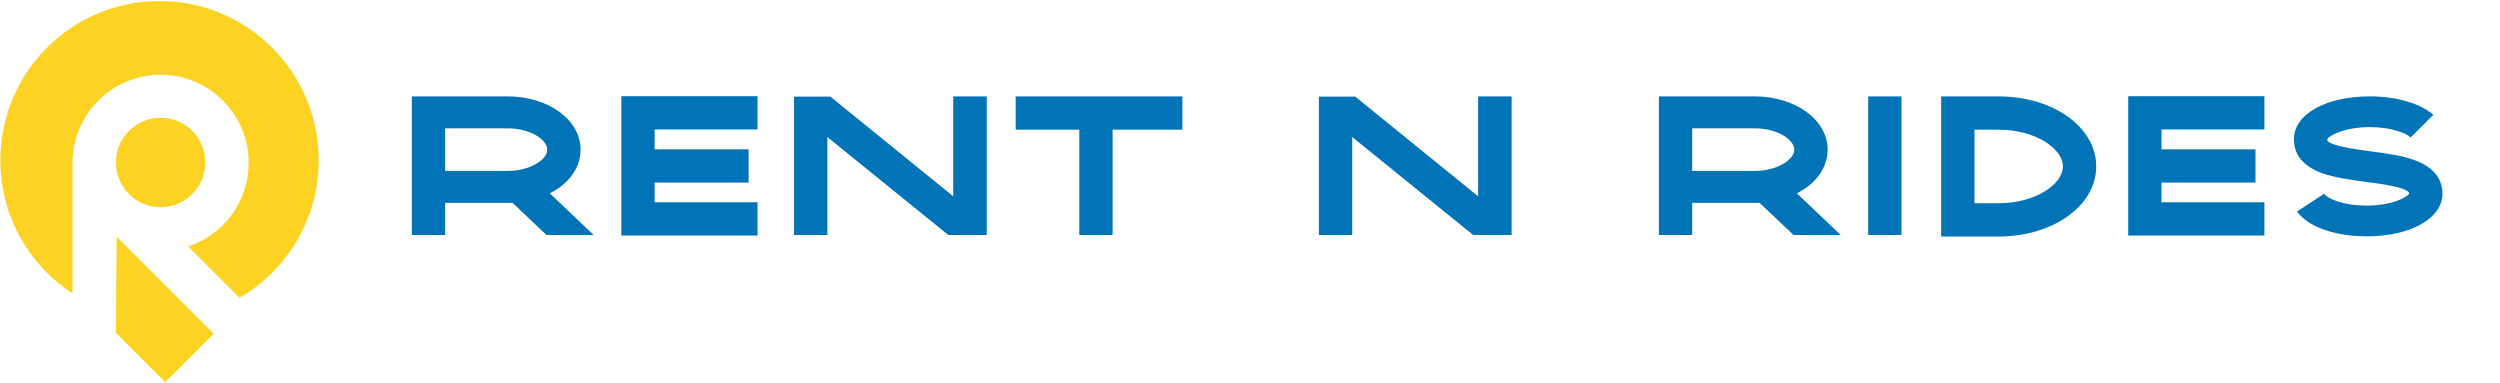
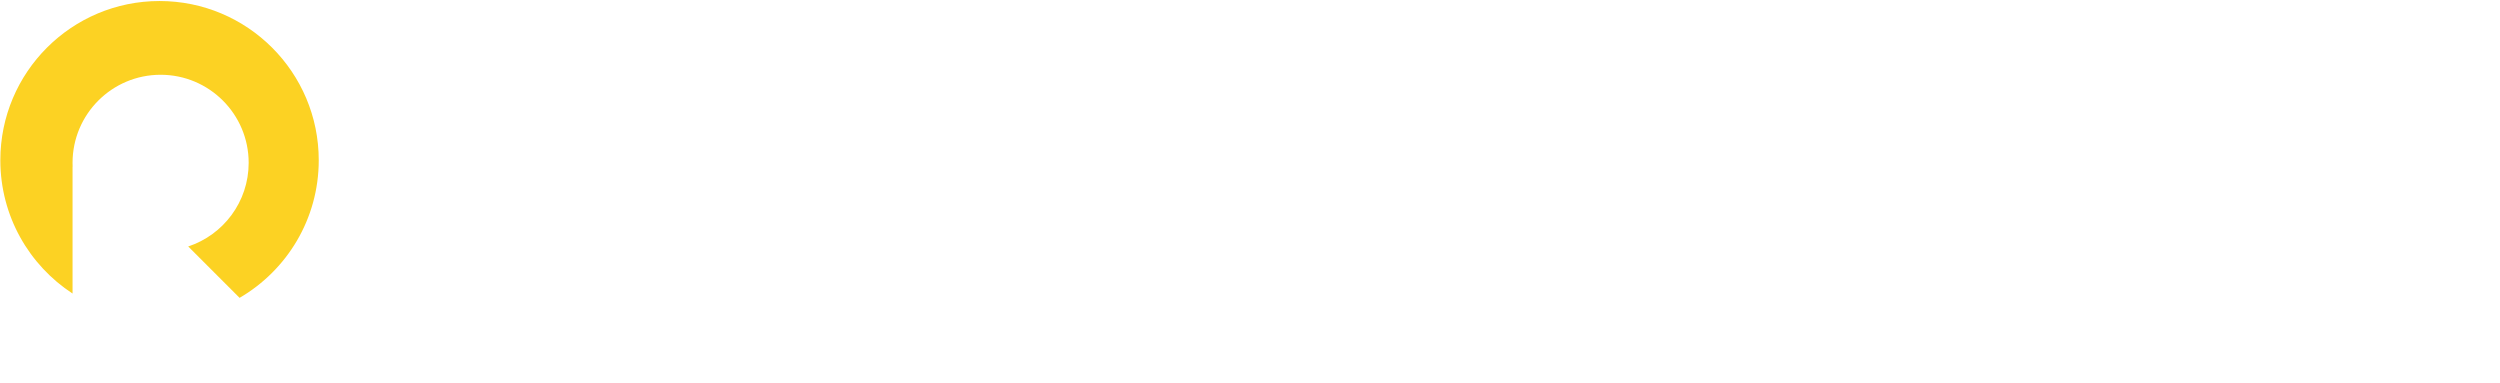
<svg xmlns="http://www.w3.org/2000/svg" width="1614" height="247" viewBox="0 0 1614 247" fill="none">
  <path d="M102.999 0.66C46.239 0.66 0.219 46.67 0.219 103.44C0.219 139.47 18.769 171.17 46.839 189.51V107.59H46.889C46.859 106.77 46.839 105.95 46.839 105.12C46.839 73.72 72.299 48.27 103.689 48.27C135.079 48.27 160.539 73.72 160.539 105.12C160.539 130.29 144.179 151.64 121.509 159.12L154.679 192.29C185.239 174.48 205.779 141.36 205.779 103.44C205.779 46.67 159.759 0.66 102.999 0.66Z" fill="#FCD223" />
-   <path d="M103.69 133.771C119.635 133.771 132.56 120.846 132.56 104.901C132.56 88.957 119.635 76.031 103.69 76.031C87.746 76.031 74.82 88.957 74.82 104.901C74.82 120.846 87.746 133.771 103.69 133.771Z" fill="#FCD223" />
-   <path d="M137.96 215.43L106.66 246.73L74.82 214.89L75.3 152.77L137.96 215.43Z" fill="#FCD223" />
-   <path d="M383.265 151.695H352.801L330.913 130.959C329.761 130.959 328.737 130.959 327.585 130.959H287.393V151.695H265.889V62.223H327.585C354.081 62.223 374.817 77.327 374.817 96.655C374.817 108.431 367.137 118.671 354.977 124.815L383.265 151.695ZM287.393 82.831V110.351H327.585C342.305 110.351 353.313 103.055 353.313 96.655C353.313 90.127 342.305 82.831 327.585 82.831H287.393ZM489.073 83.599H422.641V96.399H483.313V117.903H422.641V130.575H489.073V152.079H401.137V62.095H489.073V83.599ZM615.416 62.223H637.048V151.695H612.216L534.136 88.463V151.695H512.632V62.351H536.056L615.416 126.735V62.223ZM763.36 62.223V83.727H718.304V151.695H696.8V83.727H655.712V62.223H763.36ZM954.276 62.223H975.908V151.695H951.076L872.996 88.463V151.695H851.492V62.351H874.916L954.276 126.735V62.223ZM1188.36 151.695H1157.89L1136 130.959C1134.85 130.959 1133.83 130.959 1132.68 130.959H1092.48V151.695H1070.98V62.223H1132.68C1159.17 62.223 1179.91 77.327 1179.91 96.655C1179.91 108.431 1172.23 118.671 1160.07 124.815L1188.36 151.695ZM1092.48 82.831V110.351H1132.68C1147.4 110.351 1158.4 103.055 1158.4 96.655C1158.4 90.127 1147.4 82.831 1132.68 82.831H1092.48ZM1227.6 151.695H1206.1V62.223H1227.6V151.695ZM1290.09 62.223C1325.54 62.223 1353.32 82.063 1353.32 107.407C1353.32 132.751 1325.54 152.719 1290.09 152.719H1253.22V62.223H1290.09ZM1290.09 131.215C1314.66 131.215 1331.81 118.671 1331.81 107.407C1331.81 96.271 1314.66 83.727 1290.09 83.727H1274.73V131.215H1290.09ZM1461.9 83.599H1395.47V96.399H1456.14V117.903H1395.47V130.575H1461.9V152.079H1373.97V62.095H1461.9V83.599ZM1558.29 103.183C1573.65 108.559 1576.85 118.031 1576.85 125.071C1576.85 141.071 1556.25 152.591 1527.83 152.591C1511.96 152.591 1497.62 148.879 1488.66 142.223C1486.36 140.431 1484.44 138.639 1482.9 136.591L1500.44 125.071C1500.69 125.455 1501.21 125.967 1501.97 126.607C1505.81 129.423 1514.9 132.751 1527.83 132.751C1544.6 132.751 1554.33 127.119 1555.35 124.943C1554.97 120.975 1536.28 118.543 1527.19 117.391C1517.46 116.111 1507.48 114.703 1499.41 111.887C1484.18 106.511 1480.98 97.167 1480.98 90.255V89.743C1480.98 73.743 1501.59 62.223 1530.01 62.223C1546.9 62.223 1562.26 66.575 1570.97 74.127L1556.37 88.719C1552.53 85.391 1542.81 82.063 1530.01 82.063C1513.24 82.063 1503.51 87.695 1502.49 89.871V90.255C1502.49 93.967 1521.94 96.527 1530.26 97.679C1539.99 98.959 1550.1 100.239 1558.29 103.183Z" fill="#0174B7" />
</svg>